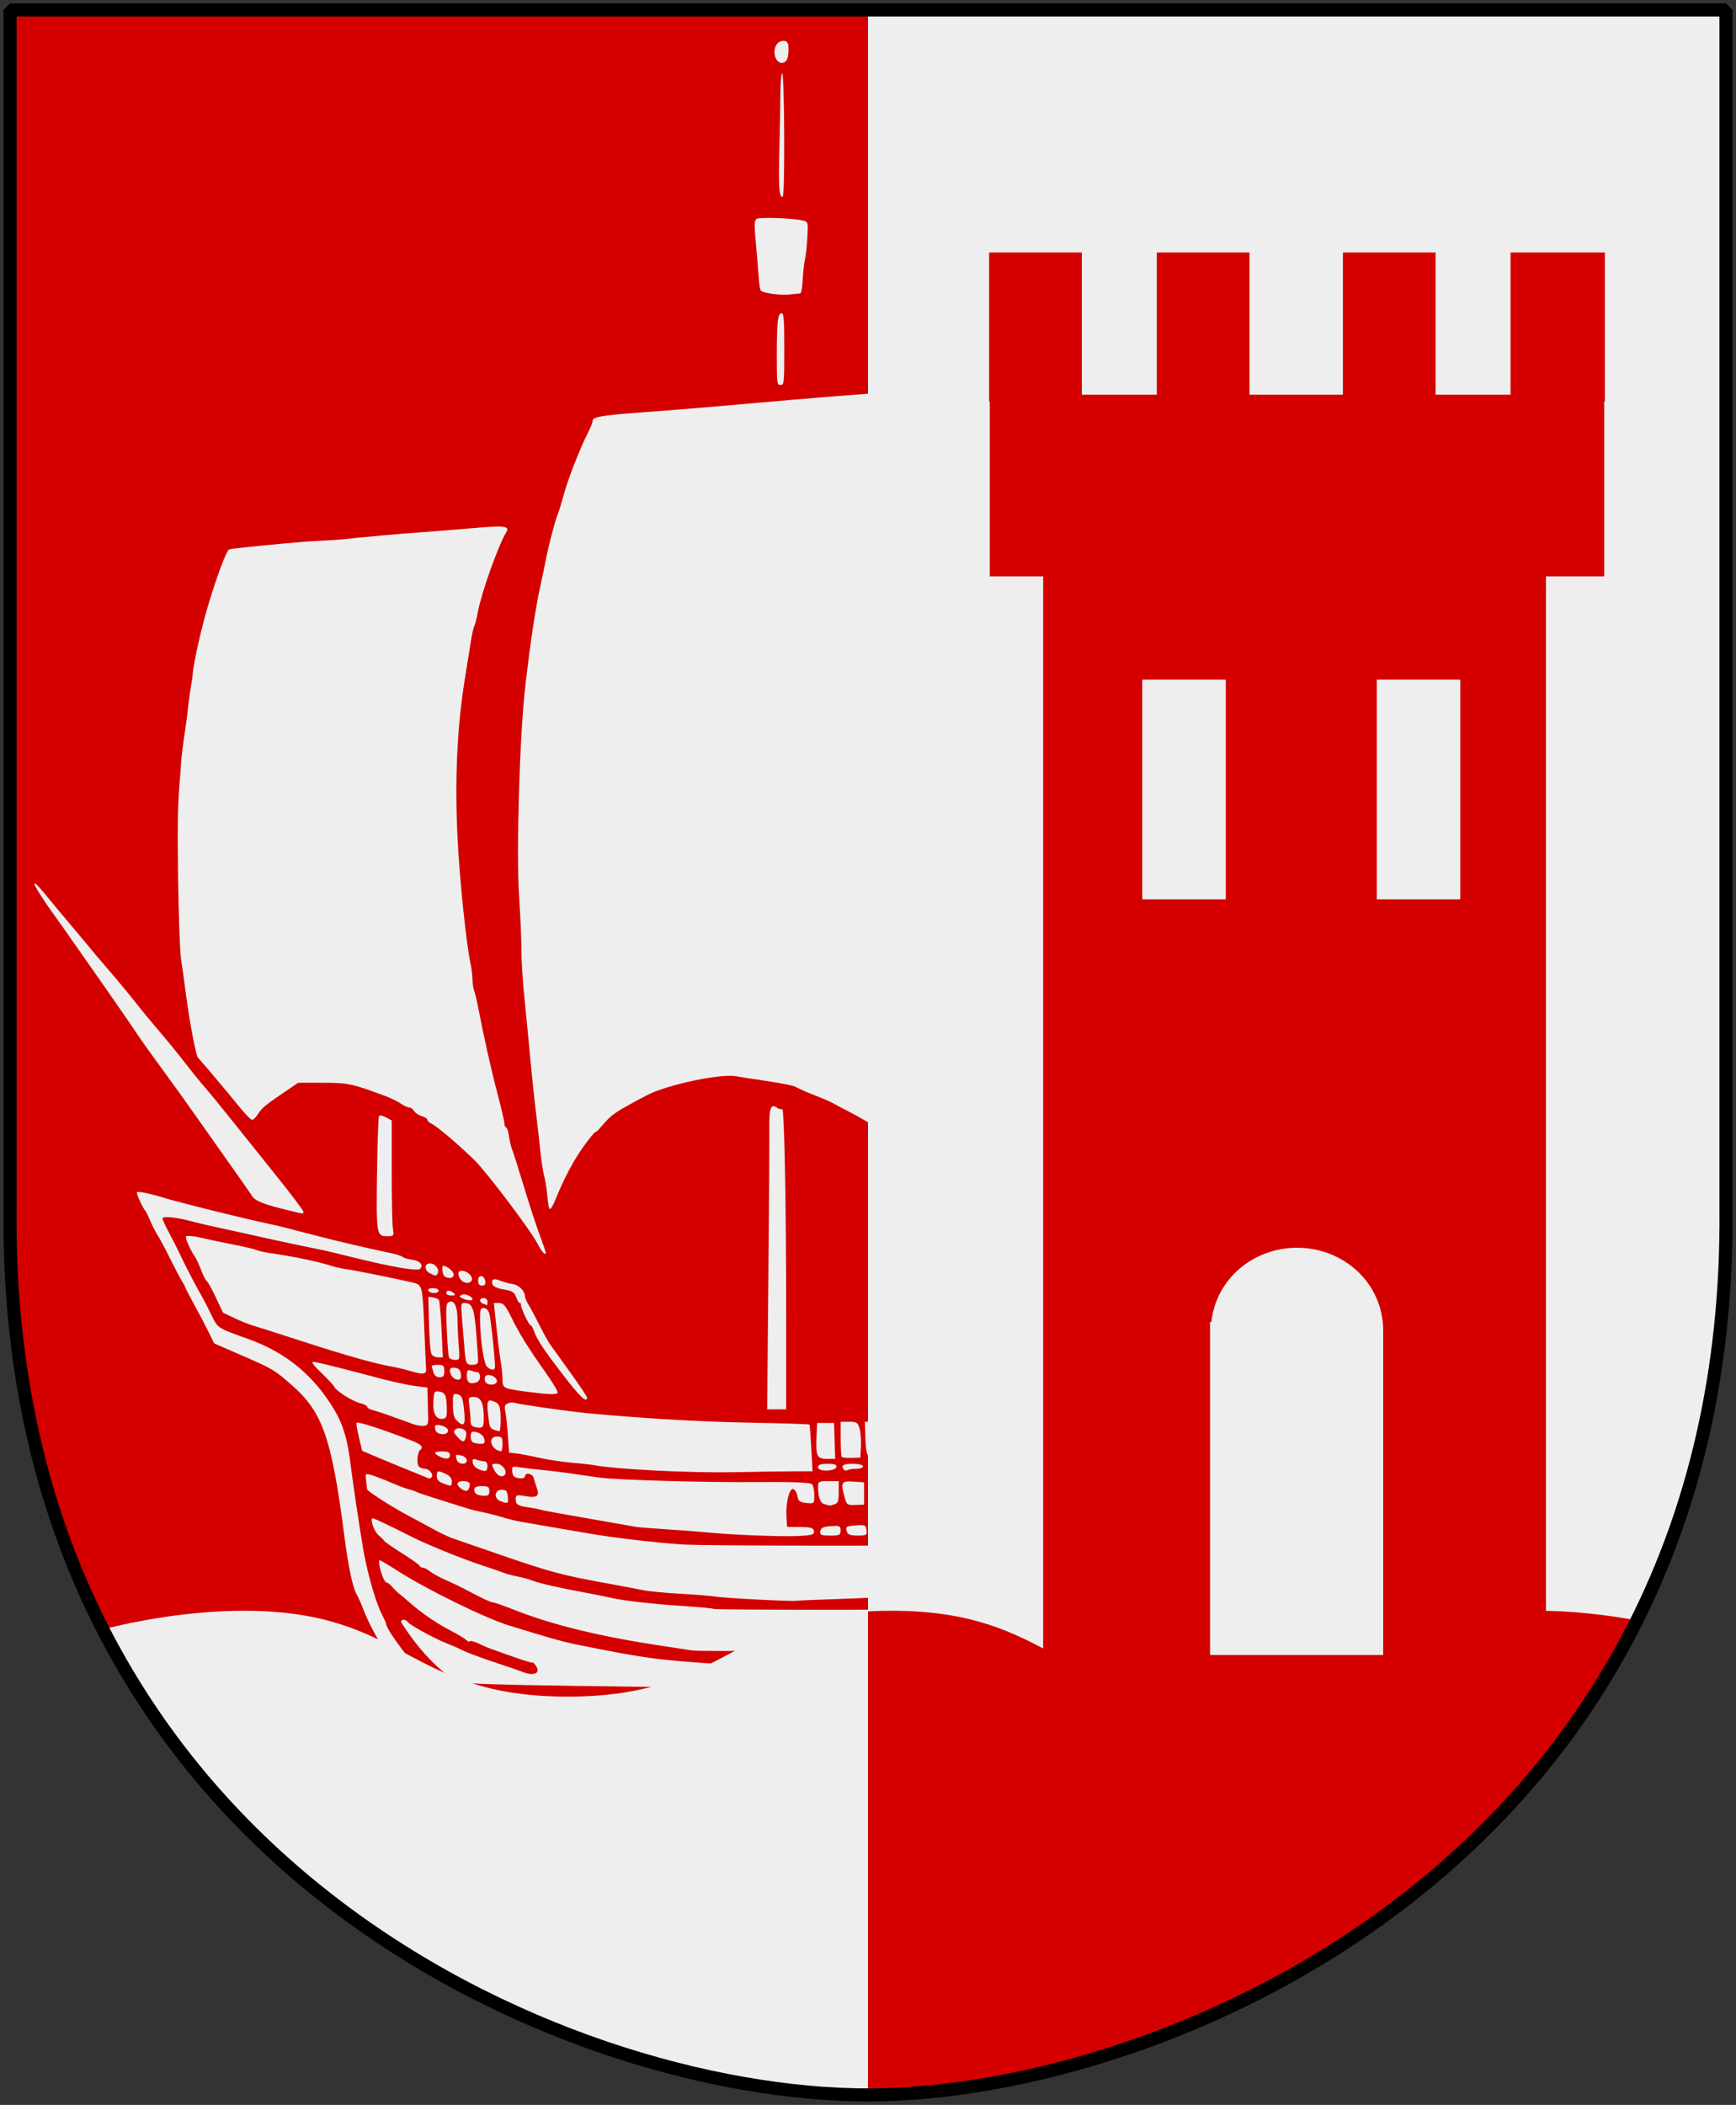
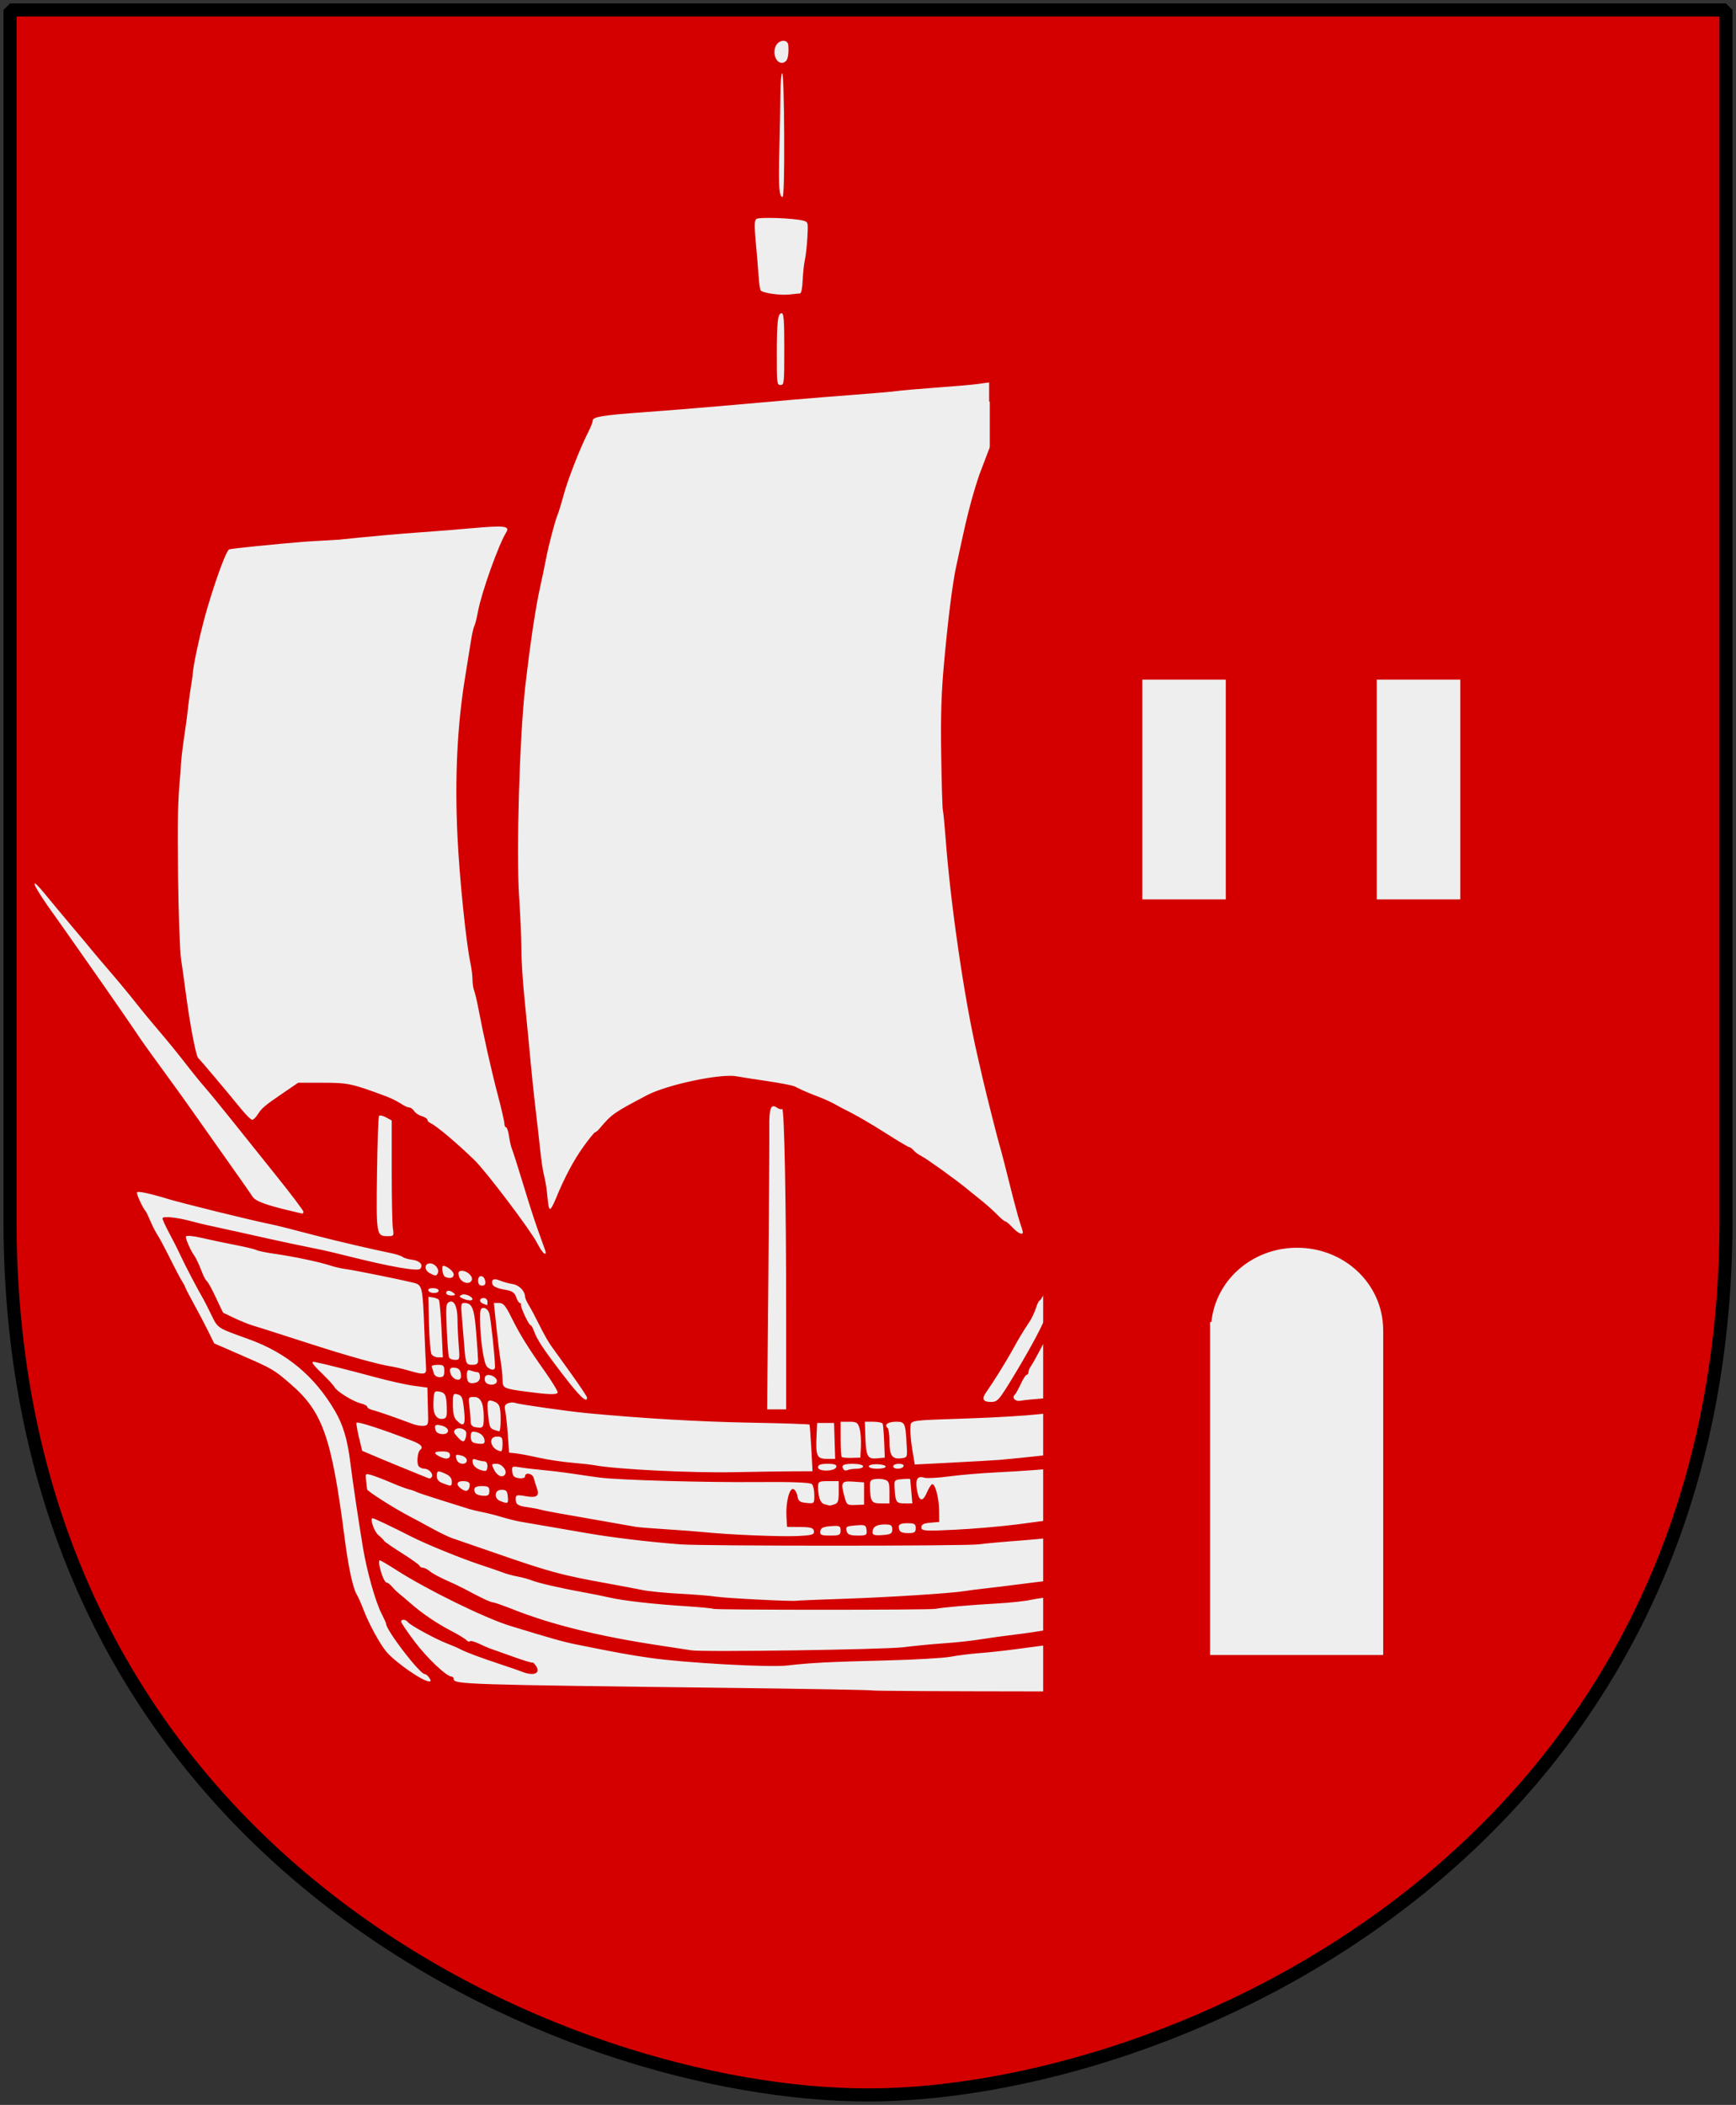
<svg xmlns="http://www.w3.org/2000/svg" version="1.0" width="251" height="304.2" id="svg4166">
  <rect width="100%" height="100%" fill="#333333" stroke="none" />
  <defs id="defs4168">
    <clipPath id="clipPath3274">
-       <path d="m 155.745,-100.234 -124.051,0 c 0,0 1e-5,301.316 1e-5,301.316 42.994,0 124.818,-34.099 124.051,-127.82 l 0,-173.497 z" id="path3276" />
-     </clipPath>
+       </clipPath>
  </defs>
  <path d="m 249.551,1.44 -124.051,0 -124.051,0 0,173.497 C 0.682,268.657 81.739,302.756 125.5,302.756 c 42.994,0 124.818,-34.099 124.051,-127.82 l 0,-173.497 z" id="Shield" style="color:#000000;fill:#d40000;fill-opacity:1;stroke:none" />
-   <path d="m 249.551,1.44 -124.051,0 c 0,0 1e-5,301.316 1e-5,301.316 42.994,0 124.818,-34.099 124.051,-127.82 l 0,-173.497 z" id="path3272" style="color:#000000;fill:#eeeeee;fill-opacity:1;stroke:none" />
  <path d="m 49.054,77.989 c 3.783,-0.405 9.078,-0.882 11.792,-1.061 1.643,-0.109 4.97,-0.375 7.393,-0.592 4.691,-0.421 5.532,-0.32 4.958,0.591 -1.096,1.739 -3.577,8.684 -4.09,11.453 -0.181,0.973 -0.422,1.93 -0.537,2.127 -0.115,0.197 -0.332,1.162 -0.483,2.145 -0.151,0.983 -0.522,3.297 -0.825,5.141 -1.153,7.026 -1.519,14.53 -1.123,23.014 0.281,6.02 1.264,15.58 1.905,18.522 0.148,0.679 0.269,1.68 0.269,2.224 0,0.545 0.108,1.27 0.24,1.611 0.132,0.342 0.392,1.425 0.579,2.409 0.772,4.059 1.915,9.159 2.828,12.61 0.534,2.019 0.97,3.909 0.97,4.202 0,0.292 0.109,0.531 0.241,0.531 0.133,0 0.324,0.583 0.426,1.296 0.102,0.713 0.298,1.557 0.436,1.877 0.138,0.32 0.813,2.432 1.5,4.694 1.256,4.137 1.924,6.167 2.863,8.705 0.28,0.756 0.509,1.44 0.509,1.52 0,0.558 -0.592,-0.093 -1.249,-1.375 -0.954,-1.859 -7.394,-10.372 -9.074,-11.994 -2.614,-2.524 -5.497,-4.95 -6.311,-5.311 -0.261,-0.116 -0.475,-0.34 -0.475,-0.498 0,-0.158 -0.358,-0.391 -0.796,-0.518 -0.438,-0.127 -0.942,-0.461 -1.12,-0.744 -0.178,-0.282 -0.498,-0.513 -0.711,-0.513 -0.213,0 -0.763,-0.255 -1.221,-0.568 -0.459,-0.312 -1.461,-0.801 -2.227,-1.086 -4.835,-1.8 -5.408,-1.922 -9.005,-1.922 l -3.605,0 -1.996,1.357 c -2.812,1.912 -3.267,2.292 -3.839,3.202 -0.278,0.443 -0.649,0.801 -0.825,0.798 -0.176,-0.004 -0.938,-0.768 -1.693,-1.698 -1.948,-2.4 -5.847,-7.021 -6.107,-7.238 -0.3,-0.251 -1.183,-4.827 -1.725,-8.935 -0.246,-1.868 -0.584,-4.282 -0.751,-5.364 -0.167,-1.082 -0.36,-6.48 -0.429,-11.997 -0.103,-8.184 -0.038,-10.948 0.352,-15.018 0.11,-3.031 0.722,-5.943 1.046,-8.922 0.194,-1.783 0.425,-3.228 0.703,-4.988 0,-1.273 1.21,-6.761 2.25,-10.209 1.33,-4.408 2.646,-7.902 3.04,-8.071 0.28,-0.12 6.683,-0.769 11.072,-1.122 m 137.324,166.196 2.828,-0.026 -0.178,-12.018 -0.178,-12.018 -2.057,-2.76 c -1.131,-1.518 -2.272,-3.192 -2.534,-3.719 l -0.478,-0.959 -0.875,5.099 c -0.481,2.804 -1.129,6.547 -1.438,8.317 -2.255,12.886 -2.997,17.65 -2.809,18.05 0.065,0.137 1.192,0.207 2.505,0.155 1.313,-0.052 3.66,-0.107 5.215,-0.121 z m -9.505,-3.507 c 0.89,-4.928 1.124,-6.571 0.981,-6.876 -0.129,-0.274 -0.485,-0.212 -5.936,1.037 -3.886,0.891 -8.435,1.67 -13.895,2.381 -2.24,0.292 -5.235,0.686 -6.654,0.877 -1.419,0.191 -3.619,0.425 -4.888,0.521 -1.27,0.096 -3.164,0.333 -4.209,0.528 -1.046,0.195 -5.323,0.438 -9.505,0.54 -8.044,0.196 -10.692,0.333 -14.155,0.729 -2.587,0.296 -14.898,-0.392 -19.791,-1.106 -3.226,-0.471 -4.533,-0.709 -10.72,-1.952 -1.787,-0.359 -3.58,-0.864 -9.512,-2.681 -3.612,-1.106 -12.061,-5.248 -16.401,-8.039 -1.221,-0.786 -2.316,-1.428 -2.433,-1.428 -0.117,0 -0.135,0.362 -0.041,0.805 0.281,1.32 0.754,2.414 1.044,2.414 0.15,0 0.497,0.267 0.771,0.594 0.274,0.327 0.725,0.769 1.001,0.983 0.276,0.214 1.008,0.833 1.627,1.376 1.706,1.498 3.772,2.904 5.879,4.003 1.046,0.545 2.057,1.157 2.247,1.359 0.19,0.203 0.415,0.277 0.5,0.166 0.085,-0.111 0.662,0.039 1.283,0.334 0.621,0.295 1.313,0.599 1.537,0.675 0.224,0.076 1.721,0.611 3.327,1.187 1.606,0.577 2.919,0.973 2.919,0.881 0,-0.092 0.191,0.084 0.425,0.392 0.848,1.117 -0.178,1.631 -1.899,0.95 -0.459,-0.181 -1.873,-0.671 -3.142,-1.087 -2.814,-0.923 -5.111,-1.783 -5.839,-2.185 -0.299,-0.165 -1.154,-0.534 -1.901,-0.821 -1.676,-0.643 -5.336,-2.639 -5.688,-3.103 -0.315,-0.415 -0.966,-0.453 -0.966,-0.056 0,0.157 0.878,1.451 1.95,2.874 1.798,2.387 4.627,5.064 5.35,5.064 0.167,0 0.304,0.154 0.304,0.341 0,0.78 1.406,0.825 40.193,1.295 11.128,0.135 20.279,0.299 20.337,0.366 0.058,0.066 10.267,0.128 22.688,0.137 l 22.584,0.016 0.63,-3.492 z m -109.963,1.515 c -0.186,-0.295 -0.477,-0.536 -0.646,-0.536 -0.721,0 -5.6,-6.354 -5.6,-7.293 0,-0.101 -0.296,-0.759 -0.658,-1.46 -0.863,-1.675 -2.119,-6.126 -2.676,-9.483 -0.659,-3.975 -1.476,-9.476 -1.857,-12.515 -0.401,-3.199 -1.034,-5.296 -2.2,-7.289 -2.935,-5.016 -6.992,-8.396 -12.434,-10.357 -4.684,-1.688 -4.469,-1.549 -5.449,-3.55 -0.503,-1.027 -1.01,-2.029 -1.128,-2.225 -0.716,-1.201 -2.652,-4.893 -3.282,-6.258 -0.408,-0.885 -1.168,-2.391 -1.688,-3.347 -0.52,-0.956 -0.946,-1.896 -0.946,-2.09 0,-0.369 2.119,-0.145 4.345,0.46 1.196,0.325 1.807,0.464 7.061,1.605 1.419,0.308 3.252,0.716 4.074,0.906 1.264,0.292 4.429,0.959 7.74,1.629 0.448,0.091 2.037,0.471 3.53,0.845 6.288,1.575 10.201,2.257 10.523,1.834 0.458,-0.603 -0.08,-1.167 -1.251,-1.31 -0.535,-0.065 -1.126,-0.244 -1.313,-0.396 -0.188,-0.153 -0.955,-0.402 -1.706,-0.555 -2.707,-0.55 -7.668,-1.704 -10.462,-2.434 -5.079,-1.326 -5.818,-1.511 -7.197,-1.797 -2.91,-0.603 -12.588,-2.99 -14.529,-3.583 -2.534,-0.774 -4.356,-1.17 -4.503,-0.977 -0.139,0.183 0.8,2.241 1.264,2.773 0.086,0.098 0.391,0.737 0.679,1.42 0.287,0.682 0.735,1.556 0.995,1.941 0.26,0.385 1.079,1.919 1.821,3.408 0.742,1.489 1.522,2.969 1.734,3.289 0.212,0.32 0.431,0.734 0.487,0.921 0.056,0.187 0.629,1.293 1.274,2.458 0.645,1.165 1.561,2.909 2.037,3.875 l 0.864,1.756 3.936,1.716 c 4.551,1.984 4.693,2.067 7.141,4.186 4.621,3.999 5.899,7.65 7.784,22.231 0.555,4.295 1.21,7.313 1.784,8.224 0.186,0.295 0.612,1.26 0.947,2.145 0.738,1.951 2.331,4.886 3.256,6.002 1.273,1.535 5.215,4.294 6.212,4.347 0.301,0.016 0.307,-0.084 0.035,-0.516 z m 68.572,-4.425 c 1.494,-0.193 4.121,-0.447 5.839,-0.563 1.718,-0.117 4.101,-0.374 5.296,-0.571 1.195,-0.198 3.395,-0.503 4.888,-0.68 3.373,-0.398 7.101,-1.047 16.838,-2.932 1.046,-0.202 2.98,-0.675 4.298,-1.051 1.318,-0.376 2.683,-0.683 3.033,-0.683 0.35,0 1.187,-0.311 1.861,-0.692 1.141,-0.644 1.238,-0.805 1.413,-2.341 0.103,-0.907 0.115,-1.744 0.027,-1.861 -0.088,-0.116 -1.478,0.136 -3.088,0.561 -1.61,0.425 -3.722,0.917 -4.692,1.094 -2.81,0.512 -5.718,1.09 -7.332,1.457 -0.822,0.187 -3.082,0.511 -5.024,0.72 -1.942,0.209 -4.203,0.528 -5.024,0.709 -0.822,0.181 -3.021,0.414 -4.888,0.519 -3.861,0.217 -7.627,0.544 -8.826,0.768 -0.987,0.184 -31.904,0.181 -32.146,-0.003 -0.094,-0.072 -1.882,-0.242 -3.973,-0.378 -4.79,-0.313 -8.92,-0.781 -10.932,-1.238 -0.858,-0.195 -2.477,-0.521 -3.597,-0.724 -3.428,-0.62 -6.734,-1.374 -7.667,-1.748 -0.488,-0.195 -1.437,-0.456 -2.109,-0.58 -0.672,-0.124 -1.589,-0.37 -2.037,-0.546 -0.448,-0.177 -1.853,-0.662 -3.123,-1.077 -2.965,-0.971 -8.058,-3.045 -10.32,-4.204 -2.504,-1.283 -5.264,-2.593 -5.461,-2.593 -0.449,0 0.187,1.905 0.811,2.427 0.392,0.328 0.775,0.71 0.853,0.849 0.078,0.139 1.238,0.942 2.58,1.785 1.341,0.842 2.48,1.657 2.53,1.811 0.05,0.154 0.268,0.28 0.485,0.28 0.217,0 0.665,0.23 0.996,0.512 0.331,0.281 1.396,0.864 2.367,1.294 0.971,0.431 2.132,0.981 2.58,1.223 2.308,1.246 3.85,1.977 4.172,1.977 0.198,0 1.54,0.469 2.982,1.041 5.489,2.18 12.476,3.892 21.225,5.202 2.016,0.302 4.033,0.611 4.481,0.686 1.646,0.278 28.058,-0.109 30.688,-0.449 z m -8.69,-6.996 c 6.432,-0.212 15.667,-0.8 17.516,-1.115 0.523,-0.089 1.745,-0.247 2.716,-0.352 0.971,-0.104 3.721,-0.44 6.11,-0.747 2.39,-0.306 5.445,-0.691 6.789,-0.854 2.906,-0.354 8.251,-1.346 8.826,-1.639 0.224,-0.114 1.385,-0.424 2.58,-0.688 2.648,-0.586 6.828,-1.792 7.703,-2.223 0.668,-0.328 1.383,-2.377 1.39,-3.986 0.004,-0.846 -0.019,-0.853 -1.965,-0.623 -1.083,0.128 -2.274,0.306 -2.648,0.396 -0.373,0.09 -2.268,0.417 -4.209,0.727 -1.942,0.31 -3.958,0.717 -4.481,0.905 -0.523,0.188 -1.632,0.343 -2.464,0.344 -0.833,0.001 -2.727,0.235 -4.209,0.519 -1.483,0.284 -4.957,0.684 -7.72,0.889 -2.763,0.205 -5.635,0.464 -6.382,0.576 -1.717,0.257 -39.894,0.258 -43.18,0.001 -4.549,-0.355 -9.877,-0.996 -13.443,-1.617 -1.822,-0.317 -6.715,-1.16 -9.641,-1.661 -0.597,-0.102 -1.82,-0.407 -2.716,-0.677 -0.896,-0.27 -2.179,-0.594 -2.852,-0.72 -0.672,-0.126 -1.65,-0.37 -2.173,-0.542 -0.523,-0.172 -2.295,-0.729 -3.938,-1.237 -1.643,-0.508 -3.171,-1.022 -3.395,-1.142 -0.224,-0.12 -0.698,-0.282 -1.052,-0.36 -0.355,-0.078 -1.516,-0.515 -2.58,-0.972 -1.064,-0.456 -2.338,-0.945 -2.83,-1.087 -0.866,-0.249 -0.891,-0.224 -0.769,0.758 0.069,0.558 0.136,1.145 0.148,1.303 0.021,0.277 3.889,2.737 6.133,3.902 0.597,0.31 2.016,1.075 3.153,1.7 1.136,0.625 2.481,1.277 2.987,1.449 0.507,0.172 3.304,1.138 6.217,2.146 8.073,2.794 9.538,3.189 16.43,4.433 1.792,0.324 3.992,0.74 4.888,0.926 0.896,0.186 3.34,0.426 5.431,0.535 2.091,0.108 4.413,0.296 5.16,0.417 1.364,0.221 11.169,0.723 11.678,0.598 0.149,-0.037 3.205,-0.163 6.789,-0.281 z m -4.263,-9.776 c -0.069,-0.474 -0.448,-0.588 -1.985,-0.6 l -1.899,-0.015 -0.089,-1.43 c -0.125,-1.997 0.404,-4.188 0.976,-4.043 0.246,0.062 0.519,0.515 0.606,1.006 0.134,0.752 0.338,0.909 1.302,1.002 1.138,0.109 1.143,0.104 1.143,-1.118 0,-0.676 -0.153,-1.395 -0.339,-1.599 -0.22,-0.24 -2.977,-0.345 -7.808,-0.3 -7.461,0.071 -19.991,-0.28 -22.812,-0.639 -0.822,-0.104 -2.532,-0.348 -3.802,-0.542 -1.27,-0.194 -3.286,-0.442 -4.481,-0.553 -1.195,-0.111 -2.702,-0.29 -3.348,-0.399 -1.11,-0.186 -1.171,-0.151 -1.086,0.633 0.069,0.645 0.286,0.856 0.972,0.943 0.496,0.063 0.883,-0.055 0.883,-0.268 0,-0.637 1.093,-0.423 1.255,0.246 0.084,0.344 0.285,0.991 0.448,1.438 0.426,1.169 0.009,1.469 -1.635,1.178 -1.253,-0.222 -1.426,-0.176 -1.426,0.377 0,0.821 0.282,1.024 1.688,1.215 0.64,0.087 1.469,0.243 1.842,0.347 0.373,0.104 1.595,0.348 2.716,0.542 1.666,0.288 8.262,1.446 11.135,1.955 0.373,0.066 2.329,0.224 4.345,0.35 2.016,0.126 4.583,0.321 5.703,0.433 3.681,0.367 10.868,0.659 13.349,0.541 2.081,-0.099 2.422,-0.2 2.349,-0.701 z m 3.855,-0.097 c 0,-0.66 -0.142,-0.723 -1.423,-0.626 -1.1,0.084 -1.444,0.25 -1.514,0.734 -0.077,0.535 0.128,0.626 1.423,0.626 1.345,0 1.514,-0.082 1.514,-0.734 z m 3.753,-0.06 c -0.078,-0.717 -0.219,-0.783 -1.445,-0.684 -1.55,0.126 -1.62,0.172 -1.4,0.926 0.116,0.398 0.548,0.552 1.546,0.552 1.276,0 1.378,-0.063 1.298,-0.794 z m 3.715,-0.1 c 0,-0.596 -0.181,-0.715 -1.086,-0.715 -1.203,0 -1.765,0.362 -1.765,1.135 0,0.392 0.332,0.486 1.426,0.403 1.217,-0.092 1.426,-0.213 1.426,-0.823 z m 3.395,-0.179 c 0,-0.609 -0.181,-0.715 -1.222,-0.715 -0.837,0 -1.222,0.15 -1.222,0.477 0,0.757 0.29,0.954 1.403,0.954 0.86,0 1.041,-0.124 1.041,-0.715 z m 14.665,-0.54 c 2.315,-0.297 5.431,-0.721 6.925,-0.943 1.494,-0.221 3.632,-0.521 4.753,-0.665 1.12,-0.144 3.198,-0.519 4.617,-0.833 1.419,-0.314 3.191,-0.648 3.938,-0.744 1.981,-0.253 8.067,-1.545 8.625,-1.831 0.263,-0.135 0.545,-0.67 0.626,-1.189 0.082,-0.519 0.259,-1.587 0.393,-2.372 0.134,-0.786 0.141,-1.565 0.014,-1.732 -0.22,-0.289 -4.508,0.07 -10.065,0.843 -1.419,0.197 -4.838,0.53 -7.598,0.739 -2.76,0.209 -5.387,0.437 -5.839,0.507 -1.267,0.195 -5.597,0.517 -9.647,0.716 -2.016,0.099 -4.989,0.355 -6.606,0.568 -1.617,0.213 -3.207,0.299 -3.533,0.192 -1.024,-0.338 -1.368,0.228 -1.087,1.79 0.297,1.652 0.832,1.776 1.439,0.333 0.243,-0.576 0.572,-1.105 0.732,-1.176 0.434,-0.191 1.014,1.956 1.03,3.81 l 0.014,1.632 -1.29,0.109 c -0.967,0.082 -1.29,0.252 -1.29,0.681 0,0.512 0.509,0.547 4.82,0.338 2.651,-0.129 6.715,-0.477 9.03,-0.774 z m -26.411,-2.904 c 0.516,-0.182 0.611,-0.46 0.611,-1.783 l 0,-1.567 -1.494,0 c -1.369,0 -1.493,0.067 -1.49,0.805 0.007,1.499 0.321,2.373 0.907,2.524 0.321,0.083 0.644,0.17 0.719,0.194 0.075,0.024 0.411,-0.053 0.747,-0.172 z m 4.277,-1.563 0,-1.609 -1.562,-0.107 c -1.739,-0.119 -1.849,0.082 -1.246,2.277 0.296,1.077 0.392,1.145 1.562,1.098 l 1.246,-0.05 0,-1.609 z m -51.513,0.447 c -0.072,-0.829 -0.214,-0.983 -0.901,-0.983 -1.06,0 -1.164,1.27 -0.136,1.647 1.085,0.397 1.127,0.371 1.036,-0.663 z m 55.179,-0.619 c 0,-1.389 -0.086,-1.631 -0.646,-1.816 -0.355,-0.117 -0.997,-0.161 -1.426,-0.096 -0.691,0.104 -0.775,0.25 -0.739,1.285 0.069,1.984 0.243,2.229 1.58,2.229 l 1.231,0 0,-1.602 z m 3.167,-0.096 c -0.08,-0.934 -0.153,-1.748 -0.163,-1.808 -0.009,-0.06 -0.536,-0.06 -1.171,0 -1.138,0.108 -1.153,0.128 -1.082,1.361 0.113,1.966 0.233,2.145 1.44,2.145 l 1.122,0 -0.146,-1.698 z m -61.012,-0.089 c 0,-0.596 -0.181,-0.715 -1.086,-0.715 -0.756,0 -1.086,0.154 -1.086,0.507 0,0.601 0.408,0.857 1.426,0.896 0.573,0.022 0.747,-0.138 0.747,-0.687 z m -2.899,-0.501 c 0.201,-0.689 -0.044,-0.929 -0.948,-0.929 -0.867,0 -1.007,0.497 -0.294,1.044 0.664,0.509 1.071,0.471 1.242,-0.115 z m -2.532,-0.894 c 0,-0.441 -0.3,-0.818 -0.855,-1.073 -1.169,-0.536 -1.317,-0.501 -1.317,0.312 0,0.488 0.271,0.808 0.883,1.04 1.259,0.479 1.29,0.472 1.29,-0.28 z m -2.899,-0.628 c 0.297,-0.392 -0.387,-1.195 -1.018,-1.195 -0.325,0 -0.72,-0.169 -0.877,-0.376 -0.314,-0.414 -0.17,-2.024 0.209,-2.332 0.524,-0.427 0.173,-0.826 -1.187,-1.35 -4.376,-1.686 -7.842,-2.809 -8.005,-2.594 -0.064,0.085 0.094,1.032 0.351,2.105 l 0.467,1.952 2.202,0.935 c 1.211,0.514 3.241,1.352 4.51,1.862 1.27,0.51 2.431,0.983 2.58,1.05 0.445,0.201 0.579,0.191 0.767,-0.056 z m 10.584,-0.348 c 0.393,-0.517 -0.399,-1.562 -1.183,-1.562 -0.803,0 -0.807,0.009 -0.367,0.894 0.42,0.844 1.17,1.167 1.55,0.668 z m 41.412,-0.474 3.065,-0.015 -0.182,-3.308 c -0.1,-1.819 -0.219,-3.364 -0.263,-3.433 -0.044,-0.069 -3.969,-0.197 -8.721,-0.284 -7.199,-0.132 -15.298,-0.605 -23.441,-1.37 -2.62,-0.246 -9.895,-1.28 -10.388,-1.477 -0.261,-0.104 -0.732,-0.082 -1.045,0.049 -0.463,0.193 -0.534,0.416 -0.38,1.186 0.105,0.521 0.269,2.075 0.366,3.451 l 0.176,2.503 0.95,0.094 c 0.523,0.052 1.989,0.328 3.259,0.615 1.27,0.286 3.408,0.614 4.753,0.728 1.344,0.114 2.811,0.276 3.259,0.359 3.323,0.618 14.071,1.153 20.504,1.02 2.763,-0.057 6.403,-0.11 8.089,-0.119 z m -43.937,-0.731 c 0,-0.441 -0.182,-0.717 -0.475,-0.72 -0.261,-0.003 -0.763,-0.106 -1.114,-0.23 -0.519,-0.183 -0.62,-0.102 -0.542,0.436 0.086,0.591 0.841,1.093 1.791,1.193 0.187,0.02 0.339,-0.286 0.339,-0.679 z m 50.445,0.089 c 0.08,-0.318 -0.284,-0.447 -1.268,-0.447 -1.015,0 -1.38,0.135 -1.38,0.511 0,0.661 2.481,0.601 2.648,-0.064 z m 2.941,0.268 c 0.511,0 0.928,-0.161 0.928,-0.358 0,-0.197 -0.672,-0.358 -1.494,-0.358 -1.392,0 -1.763,0.241 -1.304,0.845 0.104,0.137 0.359,0.164 0.565,0.06 0.207,-0.104 0.794,-0.19 1.304,-0.19 z m 4.187,-0.312 c 0,-0.172 -0.55,-0.327 -1.222,-0.345 -0.672,-0.018 -1.222,0.123 -1.222,0.312 0,0.189 0.55,0.345 1.222,0.345 0.672,0 1.222,-0.14 1.222,-0.312 z m 2.58,-0.045 c 0.098,-0.209 -0.178,-0.358 -0.663,-0.358 -0.457,0 -0.831,0.161 -0.831,0.358 0,0.466 1.275,0.466 1.494,0 z M 67.5,211.052 c 0,-0.272 -0.336,-0.58 -0.747,-0.684 -0.888,-0.225 -0.948,-0.176 -0.724,0.591 0.208,0.715 1.471,0.795 1.471,0.093 z m 77.127,-0.081 c 3.557,-0.314 9.032,-0.92 12.764,-1.412 2.315,-0.305 5.493,-0.696 7.061,-0.869 5.075,-0.559 11.522,-1.465 12.316,-1.73 0.858,-0.287 1.522,-2.138 1.53,-4.264 0.004,-1.133 -0.025,-1.162 -1.15,-1.143 -0.635,0.011 -2.132,0.173 -3.327,0.361 -4.104,0.645 -8.202,1.089 -16.294,1.764 -2.39,0.199 -5.751,0.521 -7.468,0.716 -1.718,0.194 -5.995,0.453 -9.505,0.575 -9.586,0.334 -8.811,0.212 -8.917,1.401 -0.05,0.559 0.071,1.976 0.268,3.148 l 0.359,2.132 5.57,-0.286 c 3.064,-0.157 6.12,-0.334 6.792,-0.394 z m -79.571,-0.676 c 0,-0.387 -0.302,-0.536 -1.086,-0.536 -1.223,0 -1.376,0.227 -0.475,0.704 0.934,0.494 1.562,0.427 1.562,-0.168 z m 55.617,-2.056 -0.08,-2.592 -1.222,0 -1.222,0 -0.085,1.764 c -0.144,2.994 0.038,3.421 1.46,3.421 l 1.229,0 -0.08,-2.592 z m 3.803,0.783 c 0.044,-0.897 -0.044,-2.064 -0.197,-2.592 -0.245,-0.848 -0.423,-0.961 -1.506,-0.961 l -1.229,0 0,2.443 c 0,1.344 0.065,2.529 0.144,2.633 0.079,0.104 0.721,0.171 1.426,0.149 l 1.282,-0.041 0.081,-1.631 z m 3.36,-0.684 c -0.049,-1.273 -0.148,-2.44 -0.22,-2.592 -0.072,-0.153 -0.679,-0.278 -1.35,-0.278 l -1.22,0 0.059,1.905 c 0.095,3.089 0.306,3.519 1.664,3.39 l 1.157,-0.11 -0.089,-2.315 z m 3.274,0.884 c -0.188,-3.632 -0.238,-3.755 -1.552,-3.755 -1.168,0 -1.78,0.443 -1.23,0.89 0.152,0.124 0.276,0.988 0.276,1.92 0,2.05 0.374,2.62 1.628,2.48 0.93,-0.103 0.95,-0.138 0.878,-1.536 z m 53.917,-0.101 c 0.579,-0.988 0.235,-1.313 -1.859,-1.754 -3.373,-0.711 -3.31,-0.743 -3.67,1.874 l -0.127,0.92 2.656,-0.227 c 1.991,-0.17 2.742,-0.374 2.999,-0.813 z M 72.66,208.686 c 0,-0.954 -0.091,-1.073 -0.815,-1.073 -1.424,0 -0.86,1.959 0.611,2.123 0.112,0.013 0.204,-0.46 0.204,-1.05 z m -2.63,-0.682 c -0.125,-0.628 -0.814,-1.089 -1.647,-1.101 -0.442,-0.006 -0.442,1.311 0,1.546 0.187,0.099 0.664,0.193 1.061,0.209 0.581,0.023 0.695,-0.105 0.586,-0.654 z m -2.693,-0.244 c 0.091,-0.313 0.106,-0.696 0.033,-0.851 -0.22,-0.469 -1.143,-0.659 -1.537,-0.317 -0.294,0.256 -0.239,0.465 0.272,1.029 0.776,0.857 1.015,0.884 1.232,0.139 z m -2.552,-0.996 c 0,-0.27 -0.386,-0.593 -0.858,-0.718 -0.981,-0.258 -1.177,-0.123 -0.949,0.658 0.206,0.706 1.807,0.759 1.807,0.06 z m 7.6,-1.564 c -0.005,-2.025 -0.166,-2.406 -1.15,-2.723 -0.83,-0.268 -0.904,0.08 -0.575,2.704 0.16,1.273 0.241,1.362 1.525,1.669 0.112,0.027 0.202,-0.716 0.2,-1.65 z m -2.44,-0.266 c 0,-2.122 -0.419,-3.042 -1.387,-3.042 -0.839,0 -0.853,0.028 -0.689,1.341 0.093,0.738 0.17,1.692 0.171,2.122 0.002,0.582 0.194,0.813 0.75,0.907 1.04,0.175 1.154,0.044 1.154,-1.328 z m -8.042,-0.092 c -0.017,-0.639 -0.048,-1.87 -0.068,-2.735 l -0.037,-1.573 -1.966,-0.26 c -1.081,-0.143 -3.678,-0.726 -5.771,-1.295 -3.054,-0.831 -7.356,-1.914 -8.499,-2.14 -0.691,-0.137 -0.474,0.228 0.967,1.625 0.896,0.869 1.713,1.757 1.814,1.974 0.284,0.605 2.636,2.08 3.76,2.358 0.552,0.136 1.003,0.373 1.003,0.525 0,0.152 0.336,0.356 0.747,0.453 0.642,0.151 2.922,0.942 5.907,2.048 0.448,0.166 1.12,0.275 1.494,0.242 0.583,-0.052 0.675,-0.225 0.648,-1.222 z m 5.209,-0.894 c -0.207,-2.069 -0.309,-2.299 -1.105,-2.473 -0.482,-0.106 -0.541,0.073 -0.526,1.58 0.013,1.244 0.158,1.84 0.543,2.224 1.032,1.028 1.291,0.711 1.087,-1.331 z m -2.515,-0.587 c -0.059,-1.791 -0.232,-2.124 -1.176,-2.263 -0.617,-0.091 -0.68,0.034 -0.759,1.496 -0.095,1.754 0.424,2.632 1.442,2.44 0.461,-0.087 0.537,-0.346 0.493,-1.673 z m 49.071,-13.39 c 0,-16.225 -0.268,-29.96 -0.581,-29.706 -0.123,0.1 -0.446,0.024 -0.718,-0.168 -0.922,-0.649 -1.178,0.032 -1.14,3.031 0.02,1.555 -0.042,11.315 -0.137,21.689 l -0.173,18.862 1.374,0 1.374,0 0,-13.709 z m 33.062,8.614 c 1.344,-2.213 2.95,-5.069 3.569,-6.347 1.461,-3.02 1.703,-3.496 2.272,-4.478 0.261,-0.451 0.48,-0.955 0.485,-1.121 0.005,-0.166 0.28,-0.734 0.611,-1.264 0.523,-0.837 0.824,-0.973 2.299,-1.042 0.934,-0.044 1.697,-0.181 1.697,-0.306 0,-0.125 1.68,-0.43 3.734,-0.677 2.054,-0.248 4.712,-0.647 5.907,-0.888 2.079,-0.419 2.176,-0.48 2.26,-1.431 l 0.087,-0.993 -1.668,0.193 c -0.917,0.106 -2.118,0.346 -2.667,0.533 -0.55,0.187 -1.855,0.445 -2.901,0.573 -1.046,0.128 -2.634,0.451 -3.53,0.717 -0.896,0.267 -2.476,0.591 -3.51,0.721 -1.034,0.13 -2.035,0.314 -2.223,0.41 -0.189,0.095 -0.854,1.206 -1.478,2.468 -0.624,1.262 -1.229,2.295 -1.342,2.295 -0.114,0 -0.357,0.479 -0.541,1.064 -0.184,0.585 -0.573,1.43 -0.864,1.877 -1.234,1.897 -1.501,2.339 -2.534,4.206 -0.981,1.772 -2.761,4.63 -3.809,6.113 -0.675,0.955 -0.468,1.4 0.651,1.4 1.014,0 1.139,-0.144 3.496,-4.023 z m 4.279,3.498 c 1.494,-0.111 3.51,-0.281 4.481,-0.379 0.971,-0.098 3.659,-0.338 5.975,-0.534 2.315,-0.196 4.576,-0.437 5.024,-0.536 0.448,-0.1 3.014,-0.42 5.703,-0.713 2.689,-0.293 6.583,-0.72 8.655,-0.949 l 3.767,-0.417 0.877,-1.818 c 1.663,-3.446 2.105,-4.691 3.661,-10.303 1.022,-3.687 1.026,-5.112 0.014,-5.083 -0.662,0.019 -3.662,0.434 -5.296,0.732 -0.448,0.082 -1.64,0.251 -2.648,0.376 l -1.833,0.227 0,1.507 c 0,0.829 0.079,2.262 0.175,3.185 0.161,1.543 0.231,1.669 0.872,1.57 0.48,-0.074 0.745,-0.379 0.851,-0.976 0.329,-1.851 1.633,-0.852 1.633,1.251 0,0.674 0.031,1.347 0.068,1.494 0.037,0.147 -0.604,0.349 -1.426,0.447 l -1.494,0.179 0,1.252 c 0,1.67 -0.508,1.937 -0.679,0.358 -0.113,-1.046 -0.258,-1.27 -0.883,-1.365 -0.782,-0.118 -0.89,0.225 -0.753,2.388 0.085,1.349 -0.652,0.715 -0.808,-0.694 -0.103,-0.929 -0.283,-1.251 -0.747,-1.337 -0.616,-0.115 -0.684,0.045 -0.725,1.692 -0.036,1.453 -0.7,1.341 -0.7,-0.118 0,-1.185 -0.061,-1.281 -0.815,-1.281 -0.769,0 -0.815,0.08 -0.815,1.43 0,1.722 -0.426,1.887 -0.689,0.268 -0.256,-1.57 -0.315,-1.66 -0.94,-1.444 -0.423,0.146 -0.543,0.488 -0.543,1.554 0,1.884 -0.493,2.13 -0.708,0.354 l -0.176,-1.447 -1.435,0 -1.435,0 -0.18,-1.404 c -0.297,-2.318 0.968,-4.148 1.379,-1.993 0.122,0.642 0.354,0.894 0.82,0.894 0.634,0 0.649,-0.074 0.649,-3.018 0,-1.66 -0.092,-3.092 -0.204,-3.182 -0.112,-0.09 -2.403,0.148 -5.092,0.528 -2.689,0.38 -5.56,0.783 -6.382,0.895 -3.759,0.512 -3.392,0.208 -5.216,4.318 -0.621,1.4 -3.536,6.926 -3.919,7.43 -0.204,0.268 -0.37,0.66 -0.37,0.871 0,0.211 -0.112,0.383 -0.249,0.383 -0.137,0 -0.528,0.603 -0.868,1.341 -0.34,0.738 -0.733,1.444 -0.872,1.569 -0.47,0.424 0.104,1.001 0.846,0.85 0.405,-0.083 1.958,-0.241 3.452,-0.351 z m -66.13,-0.101 c -8.66e-4,-0.147 -1.046,-1.716 -2.322,-3.486 -1.276,-1.77 -2.605,-3.62 -2.953,-4.112 -0.348,-0.492 -1.07,-1.779 -1.605,-2.861 -0.535,-1.082 -1.219,-2.369 -1.52,-2.861 -0.302,-0.492 -0.555,-1.055 -0.563,-1.252 -0.035,-0.86 -0.855,-1.694 -1.813,-1.844 -0.57,-0.089 -1.386,-0.313 -1.814,-0.496 -0.895,-0.384 -1.299,-0.182 -1.088,0.541 0.087,0.3 0.748,0.602 1.639,0.748 1.211,0.199 1.548,0.406 1.786,1.095 0.162,0.467 0.396,0.849 0.522,0.849 0.125,0 0.205,0.121 0.177,0.268 -0.071,0.372 1.145,2.95 1.392,2.95 0.111,0 0.339,0.397 0.507,0.883 0.42,1.214 1.391,2.666 4.37,6.533 2.263,2.937 3.29,3.889 3.286,3.044 z m -4.25,-0.716 c 0.069,-0.148 -0.748,-1.506 -1.817,-3.018 -2.513,-3.555 -3.63,-5.359 -4.888,-7.888 -0.836,-1.681 -1.159,-2.056 -1.772,-2.056 l -0.749,0 0.369,3.486 c 0.203,1.917 0.486,4.173 0.628,5.011 0.142,0.839 0.258,2.002 0.258,2.586 0,1.236 0.119,1.295 3.53,1.746 3.14,0.416 4.29,0.45 4.439,0.132 z M 69.401,198.989 c 0,-0.37 -0.153,-0.676 -0.339,-0.678 -0.187,-0.003 -0.614,-0.102 -0.95,-0.22 -0.516,-0.182 -0.611,-0.075 -0.611,0.69 0,0.999 0.34,1.275 1.28,1.038 0.385,-0.097 0.621,-0.412 0.621,-0.83 z m 2.444,0.585 c 0,-0.573 -1.154,-1.109 -1.602,-0.744 -0.151,0.123 -0.206,0.46 -0.122,0.749 0.206,0.707 1.724,0.703 1.724,-0.005 z m -5.209,-0.99 c -0.062,-0.576 -0.299,-0.837 -0.834,-0.918 -0.492,-0.075 -0.747,0.053 -0.747,0.375 0,0.693 0.563,1.347 1.159,1.347 0.371,0 0.484,-0.216 0.421,-0.805 z m -2.395,-0.447 c 0,-0.786 -0.117,-0.894 -0.967,-0.894 -0.532,0 -0.917,0.121 -0.857,0.268 0.06,0.147 0.186,0.55 0.279,0.894 0.101,0.373 0.447,0.626 0.857,0.626 0.552,0 0.687,-0.176 0.687,-0.894 z m -2.637,-0.371 c -0.031,-0.386 -0.142,-2.874 -0.247,-5.529 -0.251,-6.368 -0.293,-6.55 -1.616,-6.869 -2.085,-0.503 -8.419,-1.78 -9.622,-1.941 -0.672,-0.09 -1.65,-0.303 -2.173,-0.475 -1.787,-0.586 -5.391,-1.348 -8.419,-1.781 -1.12,-0.16 -2.22,-0.392 -2.444,-0.515 -0.224,-0.123 -1.629,-0.459 -3.123,-0.746 -1.494,-0.287 -3.666,-0.746 -4.828,-1.02 -1.162,-0.274 -2.176,-0.364 -2.253,-0.199 -0.115,0.245 0.711,2.118 1.242,2.818 0.217,0.286 0.791,1.534 1.15,2.503 0.182,0.492 0.479,1.017 0.66,1.167 0.18,0.15 0.772,1.236 1.315,2.414 0.543,1.177 1.011,2.141 1.04,2.141 0.029,0 0.722,0.327 1.542,0.726 0.819,0.399 2.04,0.895 2.712,1.102 0.672,0.207 1.405,0.433 1.629,0.502 0.224,0.069 1.629,0.52 3.123,1.002 6.166,1.991 7.749,2.481 10.727,3.321 1.718,0.485 3.673,0.961 4.345,1.059 0.672,0.098 1.955,0.395 2.852,0.66 2.044,0.604 2.459,0.545 2.387,-0.34 z m 9.969,-0.23 c 0,-1.281 -0.616,-7.027 -0.827,-7.712 -0.142,-0.462 -0.482,-0.805 -0.797,-0.805 -0.466,0 -0.548,0.231 -0.544,1.52 0.01,2.891 0.53,6.508 1.002,6.973 0.573,0.564 1.165,0.577 1.165,0.024 z m 117.691,-0.561 c 0.212,-0.541 0.959,-2.995 1.66,-5.453 0.701,-2.458 1.626,-5.677 2.055,-7.152 1.702,-5.85 2.5,-8.967 2.349,-9.166 -0.17,-0.224 -3.834,0.293 -6.708,0.947 -3.038,0.692 -4.677,1.03 -7.061,1.458 -1.27,0.228 -2.416,0.543 -2.546,0.701 -0.131,0.157 -0.159,0.701 -0.062,1.209 0.205,1.076 -0.028,1.087 8.012,-0.371 2.598,-0.471 4.837,-0.857 4.976,-0.857 0.557,0 -0.21,4.949 -1.329,8.582 -0.091,0.295 -0.441,1.502 -0.778,2.682 -0.337,1.18 -1.044,3.458 -1.571,5.062 -0.527,1.604 -0.885,3.012 -0.797,3.129 0.438,0.577 1.44,0.148 1.8,-0.771 z M 69.125,196.617 c -0.003,-0.344 -0.126,-2.154 -0.274,-4.023 -0.28,-3.535 -0.582,-4.291 -1.712,-4.291 -0.483,0 -0.514,0.178 -0.355,2.056 0.096,1.131 0.244,2.941 0.33,4.023 0.217,2.742 0.266,2.861 1.192,2.861 0.605,0 0.822,-0.166 0.819,-0.626 z m -2.808,-2.287 c -0.096,-1.209 -0.174,-2.868 -0.174,-3.686 0,-1.824 -0.491,-2.839 -1.2,-2.481 -0.464,0.234 -0.493,0.567 -0.347,3.955 0.087,2.034 0.234,3.859 0.326,4.054 0.092,0.196 0.483,0.356 0.869,0.356 0.697,0 0.701,-0.014 0.527,-2.198 z m -2.48,-2.182 c -0.106,-2.213 -0.275,-4.139 -0.375,-4.281 -0.1,-0.142 -0.485,-0.303 -0.855,-0.358 l -0.673,-0.1 0.092,3.933 c 0.051,2.163 0.218,4.135 0.373,4.38 0.154,0.246 0.585,0.447 0.956,0.447 l 0.675,0 -0.193,-4.023 z m 108.355,-3.67 c 0,-1.657 -0.05,-1.791 -0.711,-1.892 -0.548,-0.084 -0.748,0.078 -0.873,0.704 -0.327,1.648 0.295,3.267 1.177,3.064 0.298,-0.069 0.407,-0.572 0.407,-1.877 z m 1.987,1.305 c 0.231,-0.193 0.327,-0.855 0.272,-1.872 -0.077,-1.41 -0.156,-1.574 -0.764,-1.574 -0.546,0 -0.696,0.201 -0.768,1.027 -0.189,2.175 0.339,3.188 1.261,2.419 z m 2.155,-0.343 c 0.195,-0.163 0.321,-0.909 0.296,-1.756 -0.034,-1.147 -0.165,-1.513 -0.59,-1.66 -0.301,-0.104 -0.648,-0.106 -0.771,-0.006 -0.362,0.295 -0.264,3.278 0.115,3.479 0.492,0.261 0.575,0.256 0.951,-0.058 z m 2.784,-0.733 c 0,-0.369 -0.076,-1.173 -0.17,-1.788 -0.145,-0.954 -0.289,-1.117 -0.984,-1.117 -0.768,0 -0.805,0.065 -0.645,1.117 0.093,0.615 0.17,1.419 0.17,1.788 0,0.507 0.199,0.67 0.815,0.67 0.616,0 0.815,-0.164 0.815,-0.67 z M 70.487,188.125 c 0,-0.298 -0.241,-0.536 -0.543,-0.536 -0.669,0 -0.718,0.602 -0.068,0.826 0.261,0.09 0.506,0.182 0.543,0.205 0.037,0.023 0.068,-0.2 0.068,-0.495 z m -2.173,-0.345 c 0,-0.405 -1.092,-0.881 -1.522,-0.664 -0.439,0.222 -0.435,0.26 0.048,0.51 0.599,0.309 1.474,0.4 1.474,0.154 z m -2.716,-0.907 c -0.531,-0.452 -1.086,-0.452 -1.086,0 0,0.197 0.336,0.355 0.747,0.352 0.582,-0.004 0.657,-0.082 0.339,-0.352 z m -2.173,-0.358 c 0,-0.197 -0.374,-0.358 -0.831,-0.358 -0.485,0 -0.761,0.149 -0.663,0.358 0.219,0.466 1.494,0.466 1.494,0 z m 6.738,-1.337 c -0.136,-0.932 -1.035,-1.036 -1.035,-0.12 0,0.512 0.174,0.741 0.563,0.741 0.389,0 0.535,-0.193 0.472,-0.622 z M 172.055,184.928 c 0,-0.48 -0.12,-0.97 -0.266,-1.089 -0.436,-0.355 -1.363,0.503 -1.363,1.26 0,0.542 0.186,0.703 0.815,0.703 0.683,0 0.815,-0.141 0.815,-0.873 z m 2.123,-0.289 c 0.074,-0.849 -0.01,-0.983 -0.62,-0.983 -0.751,0 -1.123,0.712 -0.854,1.634 0.281,0.966 1.375,0.483 1.474,-0.651 z m -105.974,0.393 c 0.247,-0.526 -0.625,-1.376 -1.41,-1.376 -0.462,0 -0.57,0.161 -0.463,0.696 0.19,0.957 1.517,1.438 1.873,0.68 z m 108.149,-0.805 c 0.079,-0.887 0.014,-0.97 -0.675,-0.866 -0.614,0.093 -0.773,0.309 -0.819,1.108 -0.05,0.885 0.023,0.979 0.675,0.866 0.565,-0.098 0.751,-0.35 0.819,-1.108 z m 2.288,0.528 c 0.269,-0.035 0.253,-0.802 -0.03,-1.388 -0.322,-0.668 -1.667,-0.163 -1.667,0.626 0,0.849 0.247,1.099 0.92,0.932 0.315,-0.078 0.665,-0.154 0.777,-0.169 z M 65.599,184.183 c 0,-0.438 -0.978,-1.243 -1.511,-1.243 -0.283,0 -0.085,1.388 0.221,1.551 0.688,0.366 1.29,0.222 1.29,-0.308 z m -2.301,-0.186 c 0.268,-0.571 -0.404,-1.415 -1.127,-1.415 -0.833,0 -0.857,0.984 -0.035,1.419 0.819,0.433 0.956,0.433 1.162,-0.005 z m 108.237,-2.487 c 0.137,0 0.249,-0.402 0.249,-0.894 0,-0.715 -0.136,-0.894 -0.679,-0.894 -0.579,0 -0.679,0.164 -0.679,1.111 0,0.866 0.095,1.063 0.43,0.894 0.236,-0.119 0.542,-0.217 0.679,-0.217 z m 1.992,-0.217 c 0.403,-0.203 0.601,-1.583 0.287,-1.996 -0.078,-0.103 -0.445,-0.111 -0.815,-0.018 -0.475,0.12 -0.673,0.402 -0.673,0.962 0,1.201 0.331,1.491 1.2,1.052 z m 2.552,-1.303 c 0.074,-0.849 -0.01,-0.983 -0.62,-0.983 -0.751,0 -1.123,0.712 -0.854,1.634 0.281,0.966 1.375,0.483 1.474,-0.651 z m 2.222,-0.447 c 0,-1.089 -0.086,-1.252 -0.663,-1.252 -0.815,0 -1.069,0.486 -0.851,1.629 0.121,0.633 0.352,0.874 0.84,0.874 0.589,0 0.674,-0.158 0.674,-1.252 z m -121.495,-2.011 c -0.093,-0.615 -0.17,-4.376 -0.17,-8.36 l 0,-7.242 -0.823,-0.449 c -0.453,-0.247 -0.907,-0.339 -1.01,-0.204 -0.102,0.135 -0.235,3.858 -0.295,8.274 -0.121,8.897 -0.087,9.099 1.516,9.099 0.921,0 0.946,-0.036 0.781,-1.117 z m 91.079,0.546 c 0,-0.118 -0.178,-0.721 -0.396,-1.341 -0.218,-0.62 -0.896,-3.138 -1.506,-5.596 -0.611,-2.458 -1.214,-4.792 -1.341,-5.185 -0.269,-0.834 -2.046,-7.846 -2.584,-10.191 -0.203,-0.885 -0.572,-2.494 -0.819,-3.576 -1.829,-7.979 -3.808,-21.559 -4.508,-30.931 -0.147,-1.967 -0.329,-3.84 -0.405,-4.163 -0.076,-0.323 -0.185,-3.944 -0.243,-8.046 -0.081,-5.7 0.012,-8.764 0.393,-13 0.584,-6.5 1.224,-11.623 1.762,-14.124 1.315,-6.109 1.614,-7.399 2.238,-9.655 0.38,-1.377 0.901,-3.066 1.158,-3.755 1.775,-4.768 2.995,-7.718 4.256,-10.293 0.798,-1.629 1.451,-3.054 1.451,-3.165 0,-0.194 -3.583,0.064 -5.839,0.421 -0.597,0.095 -3.286,0.332 -5.975,0.528 -2.689,0.196 -5.316,0.423 -5.839,0.505 -0.523,0.082 -3.272,0.323 -6.11,0.536 -2.838,0.213 -6.993,0.548 -9.233,0.745 -2.24,0.196 -6.823,0.598 -10.184,0.892 -3.361,0.294 -8.371,0.697 -11.135,0.896 -5.909,0.425 -7.332,0.661 -7.332,1.211 0,0.223 -0.289,0.967 -0.642,1.651 -1.144,2.22 -2.956,6.846 -3.555,9.079 -0.322,1.198 -0.723,2.512 -0.893,2.919 -0.383,0.919 -1.318,4.499 -1.675,6.411 -0.147,0.787 -0.517,2.557 -0.822,3.933 -0.683,3.084 -1.439,8.133 -2.168,14.482 -0.818,7.126 -1.309,23.988 -0.883,30.333 0.18,2.689 0.327,6.095 0.326,7.57 -0.001,1.475 0.187,4.532 0.418,6.794 0.231,2.262 0.53,5.319 0.664,6.794 0.375,4.111 0.756,7.808 1.07,10.37 0.156,1.278 0.41,3.531 0.563,5.006 0.153,1.475 0.407,3.165 0.564,3.755 0.157,0.59 0.341,1.636 0.41,2.324 0.208,2.096 0.247,2.318 0.436,2.503 0.101,0.098 0.476,-0.545 0.835,-1.43 1.229,-3.036 2.617,-5.645 4.067,-7.649 0.799,-1.103 1.537,-2.006 1.64,-2.006 0.103,0 0.402,-0.253 0.663,-0.562 1.746,-2.066 2.026,-2.262 6.857,-4.801 2.841,-1.493 10.546,-3.132 12.838,-2.73 0.631,0.111 2.676,0.428 4.543,0.706 1.867,0.277 3.639,0.62 3.938,0.761 0.299,0.141 0.788,0.38 1.086,0.531 0.299,0.151 1.276,0.553 2.173,0.894 0.896,0.34 1.996,0.83 2.444,1.088 0.448,0.258 1.609,0.871 2.58,1.361 0.971,0.49 3.179,1.794 4.907,2.896 1.728,1.102 3.246,2.004 3.373,2.004 0.128,0 0.425,0.22 0.661,0.49 0.236,0.269 0.734,0.631 1.108,0.805 0.663,0.307 5.123,3.513 6.562,4.716 0.398,0.332 1.314,1.072 2.037,1.643 0.723,0.571 1.759,1.497 2.304,2.056 0.544,0.56 1.094,1.018 1.222,1.019 0.128,9.9e-4 0.599,0.397 1.047,0.881 0.769,0.83 1.494,1.165 1.494,0.691 z m 18.535,-0.123 -2.582,0.344 1.189,-0.162 c 0.654,-0.089 1.281,-0.171 1.393,-0.182 z M 43.873,175.12 c 0,-0.171 -1.729,-2.464 -3.843,-5.096 -2.114,-2.632 -5.077,-6.332 -6.586,-8.222 -1.508,-1.89 -3.224,-3.982 -3.813,-4.649 -0.589,-0.666 -1.879,-2.257 -2.866,-3.536 -0.987,-1.278 -2.644,-3.31 -3.682,-4.515 -1.038,-1.205 -2.564,-3.055 -3.391,-4.112 -0.828,-1.057 -2.538,-3.123 -3.802,-4.591 -1.264,-1.468 -2.492,-2.917 -2.729,-3.218 -0.237,-0.302 -1.453,-1.755 -2.701,-3.23 -1.248,-1.475 -2.979,-3.551 -3.845,-4.614 -2.709,-3.321 -1.848,-1.311 1.276,2.978 0.448,0.615 1.976,2.782 3.395,4.815 1.419,2.033 3.02,4.316 3.558,5.074 1.122,1.581 4.754,6.855 5.492,7.977 0.273,0.415 1.739,2.452 3.259,4.526 1.519,2.075 3.435,4.737 4.256,5.916 0.822,1.179 2.989,4.249 4.817,6.821 1.828,2.572 3.539,5.018 3.802,5.436 0.454,0.719 1.866,1.249 5.774,2.166 0.672,0.158 1.314,0.308 1.426,0.335 0.112,0.026 0.204,-0.092 0.204,-0.263 z M 113.396,50.457 c 0,-4.176 -0.073,-5.185 -0.376,-5.185 -0.564,0 -0.703,1.173 -0.707,5.989 -0.004,4.144 0.026,4.38 0.539,4.38 0.518,0 0.543,-0.238 0.543,-5.185 z m 2.278,-8.046 c 0.173,-5.7e-5 0.335,-0.801 0.379,-1.877 0.043,-1.032 0.186,-2.36 0.319,-2.95 0.132,-0.59 0.297,-2.07 0.365,-3.289 0.121,-2.159 0.106,-2.221 -0.59,-2.407 -1.369,-0.366 -6.42,-0.547 -6.786,-0.243 -0.301,0.25 -0.315,0.883 -0.075,3.48 0.161,1.746 0.343,3.946 0.404,4.89 0.061,0.944 0.194,1.825 0.295,1.959 0.291,0.383 2.884,0.744 4.195,0.583 0.656,-0.08 1.328,-0.146 1.494,-0.146 z m -2.293,-22.885 c -0.02,-5.08 -0.142,-8.939 -0.282,-8.939 -0.136,0 -0.254,1.328 -0.263,2.95 -0.009,1.623 -0.077,5.275 -0.152,8.117 -0.138,5.277 -0.035,6.812 0.456,6.812 0.182,0 0.265,-3.064 0.241,-8.939 z M 113.593,8.867 c 0.331,-0.277 0.471,-1.108 0.389,-2.303 -0.069,-1.006 -1.514,-0.832 -1.88,0.227 -0.493,1.425 0.544,2.869 1.491,2.077 z" id="path2269" style="fill:#eeeeee;fill-opacity:1" />
  <g transform="translate(93.806,101.674)" id="Kungsor_kommunvapen">
-     <path d="m -79.743,131.52 c 24.411,50.048 79.14,69.562 111.656,69.562 32.868,0 86.743,-19.245 111.219,-68.531 -4.703,-0.87 -9.609,-1.438 -14.531,-1.438 -23.388,0 -23.362,12.406 -46.75,12.406 -23.388,0 -23.393,-12.406 -46.781,-12.406 -23.388,0 -23.393,12.406 -46.781,12.406 -23.388,0 -23.393,-12.406 -46.781,-12.406 -6.911,0 -13.819,1.069 -20.125,2.594 -0.372,-0.723 -0.766,-1.452 -1.125,-2.188 z" id="path3244" style="color:#000000;fill:#eeeeee;fill-opacity:1;fill-rule:nonzero;stroke:none;stroke-width:1.888;marker:none;visibility:visible;display:block" />
-   </g>
+     </g>
  <g transform="translate(93.806,101.674)" clip-path="url(#clipPath3274)" id="g3263" style="fill:#d40000">
-     <path d="m -79.743,131.52 c 24.411,50.048 79.14,69.562 111.656,69.562 32.868,0 86.743,-19.245 111.219,-68.531 -4.703,-0.87 -9.609,-1.438 -14.531,-1.438 -23.388,0 -23.362,12.406 -46.75,12.406 -23.388,0 -23.393,-12.406 -46.781,-12.406 -23.388,0 -23.393,12.406 -46.781,12.406 -23.388,0 -23.393,-12.406 -46.781,-12.406 -6.911,0 -13.819,1.069 -20.125,2.594 -0.372,-0.723 -0.766,-1.452 -1.125,-2.188 z" id="path3265" style="color:#000000;fill:#d40000;fill-opacity:1;fill-rule:nonzero;stroke:none;stroke-width:1.888;marker:none;visibility:visible;display:block" />
+     <path d="m -79.743,131.52 z" id="path3265" style="color:#000000;fill:#d40000;fill-opacity:1;fill-rule:nonzero;stroke:none;stroke-width:1.888;marker:none;visibility:visible;display:block" />
  </g>
  <g transform="translate(338.739,54.468)" id="g3345">
    <g transform="matrix(1,0,0,1.407,-276.766,-83.055)" id="Tower">
      <path d="m 81.042,46.252 0,15.321 0.095,0 0,17.946 7.717,0 0,115.978 72.691,0 0,-115.978 8.428,0 0,-17.946 0.095,0 0,-15.321 -13.636,0 0,14.605 -10.842,0 0,-14.605 -13.399,0 0,14.605 -13.509,0 0,-14.605 -13.399,0 0,14.605 -10.842,0 0,-14.605 -13.399,0 z" id="Tower-body" style="fill:#d40000;fill-opacity:1;fill-rule:evenodd;stroke:none" />
      <path d="m 103.945,90.888 10.547,0 0,21.047 -10.547,0 0,-21.047 z" id="Window1" style="fill:#eeeeee;fill-opacity:1;fill-rule:evenodd;stroke:#eeeeee;stroke-width:1.527px;stroke-linecap:butt;stroke-linejoin:miter;stroke-opacity:1" />
      <path d="m 137.849,90.888 10.547,0 0,21.047 -10.547,0 0,-21.047 z" id="Window2" style="fill:#eeeeee;fill-opacity:1;fill-rule:evenodd;stroke:#eeeeee;stroke-width:1.527px;stroke-linecap:butt;stroke-linejoin:miter;stroke-opacity:1" />
      <path d="m 125.565,149.449 c -6.338,0 -11.482,3.364 -11.482,7.523 0,0.037 -8.1e-4,0.069 0,0.106 l -0.131,0 0,32.264 23.095,0 0,-32.264 c 8.3e-4,-0.037 0,-0.069 0,-0.106 0,-4.159 -5.144,-7.523 -11.482,-7.523 z" id="Door" style="fill:#eeeeee;fill-opacity:1;fill-rule:evenodd;stroke:#eeeeee;stroke-width:1.941;stroke-linecap:square;stroke-linejoin:miter;stroke-miterlimit:4;stroke-opacity:1;stroke-dasharray:none" />
    </g>
  </g>
  <path d="m 249.551,1.44 -248.101,0 0,173.497 c -0.767,93.721 80.289,127.82 124.051,127.82 42.994,0 124.818,-34.099 124.051,-127.82 l 0,-173.497 z" id="Frame" style="fill:none;stroke:#000000;stroke-width:1.888;stroke-linejoin:bevel" />
</svg>